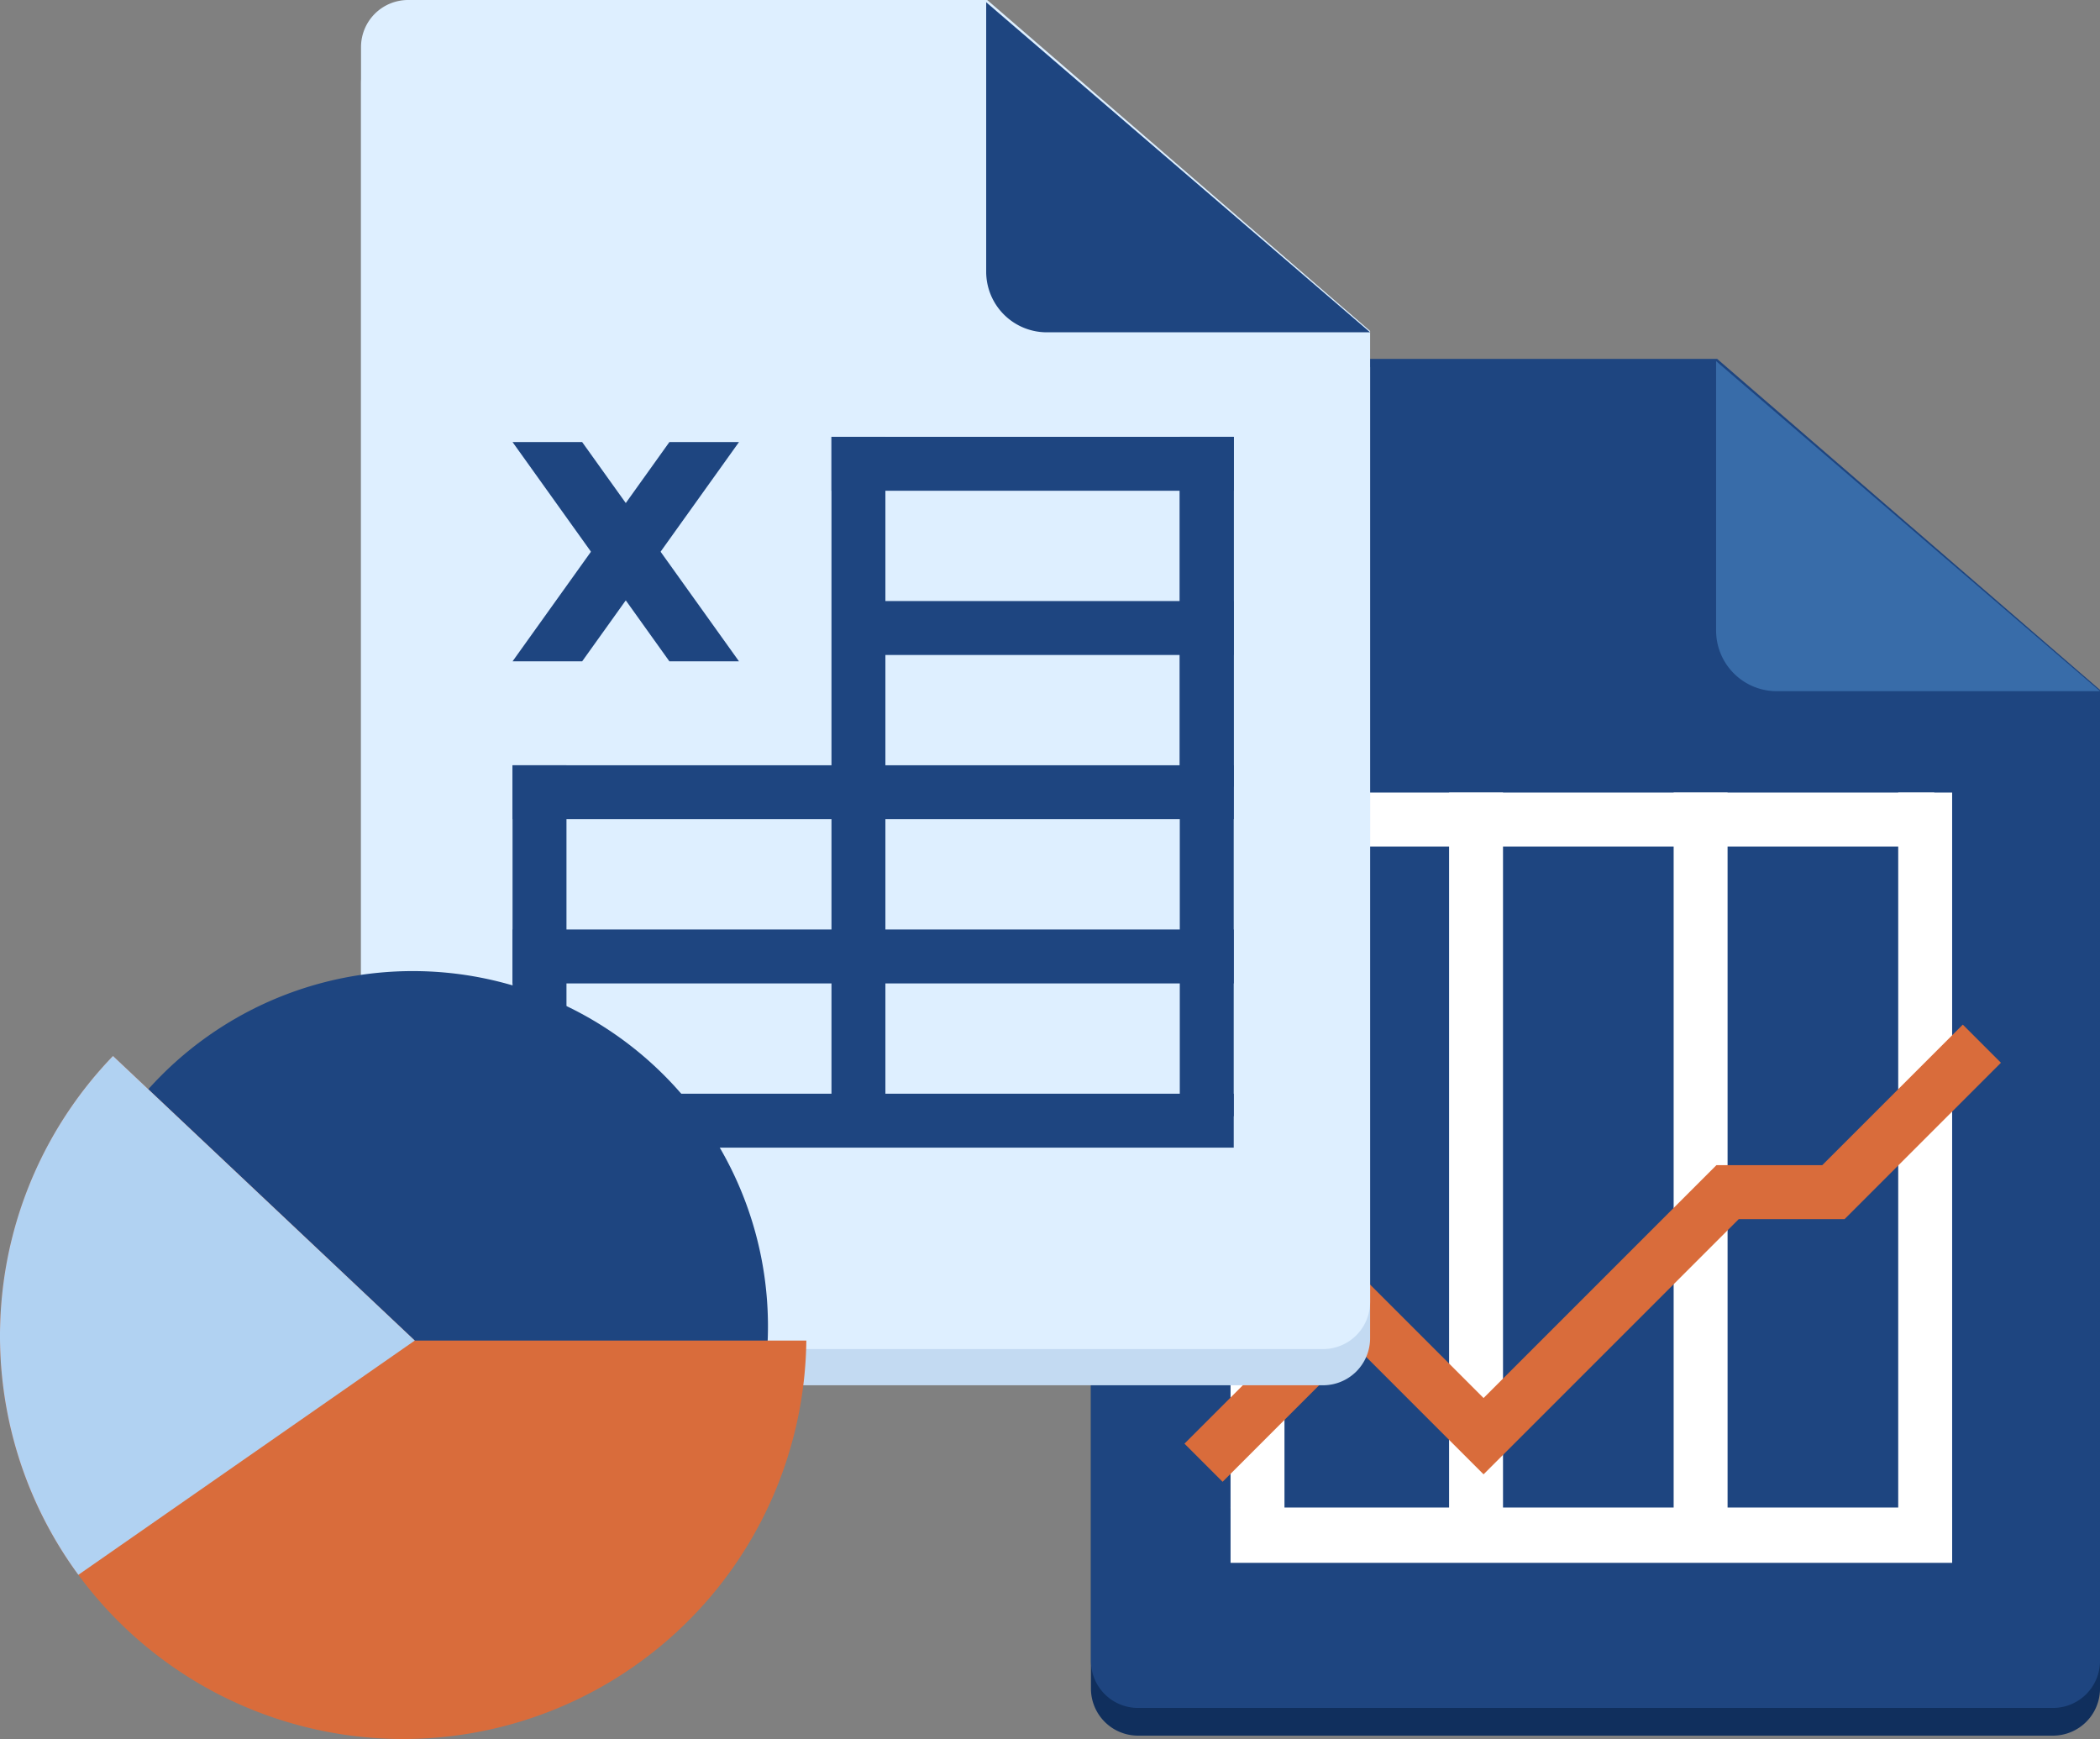
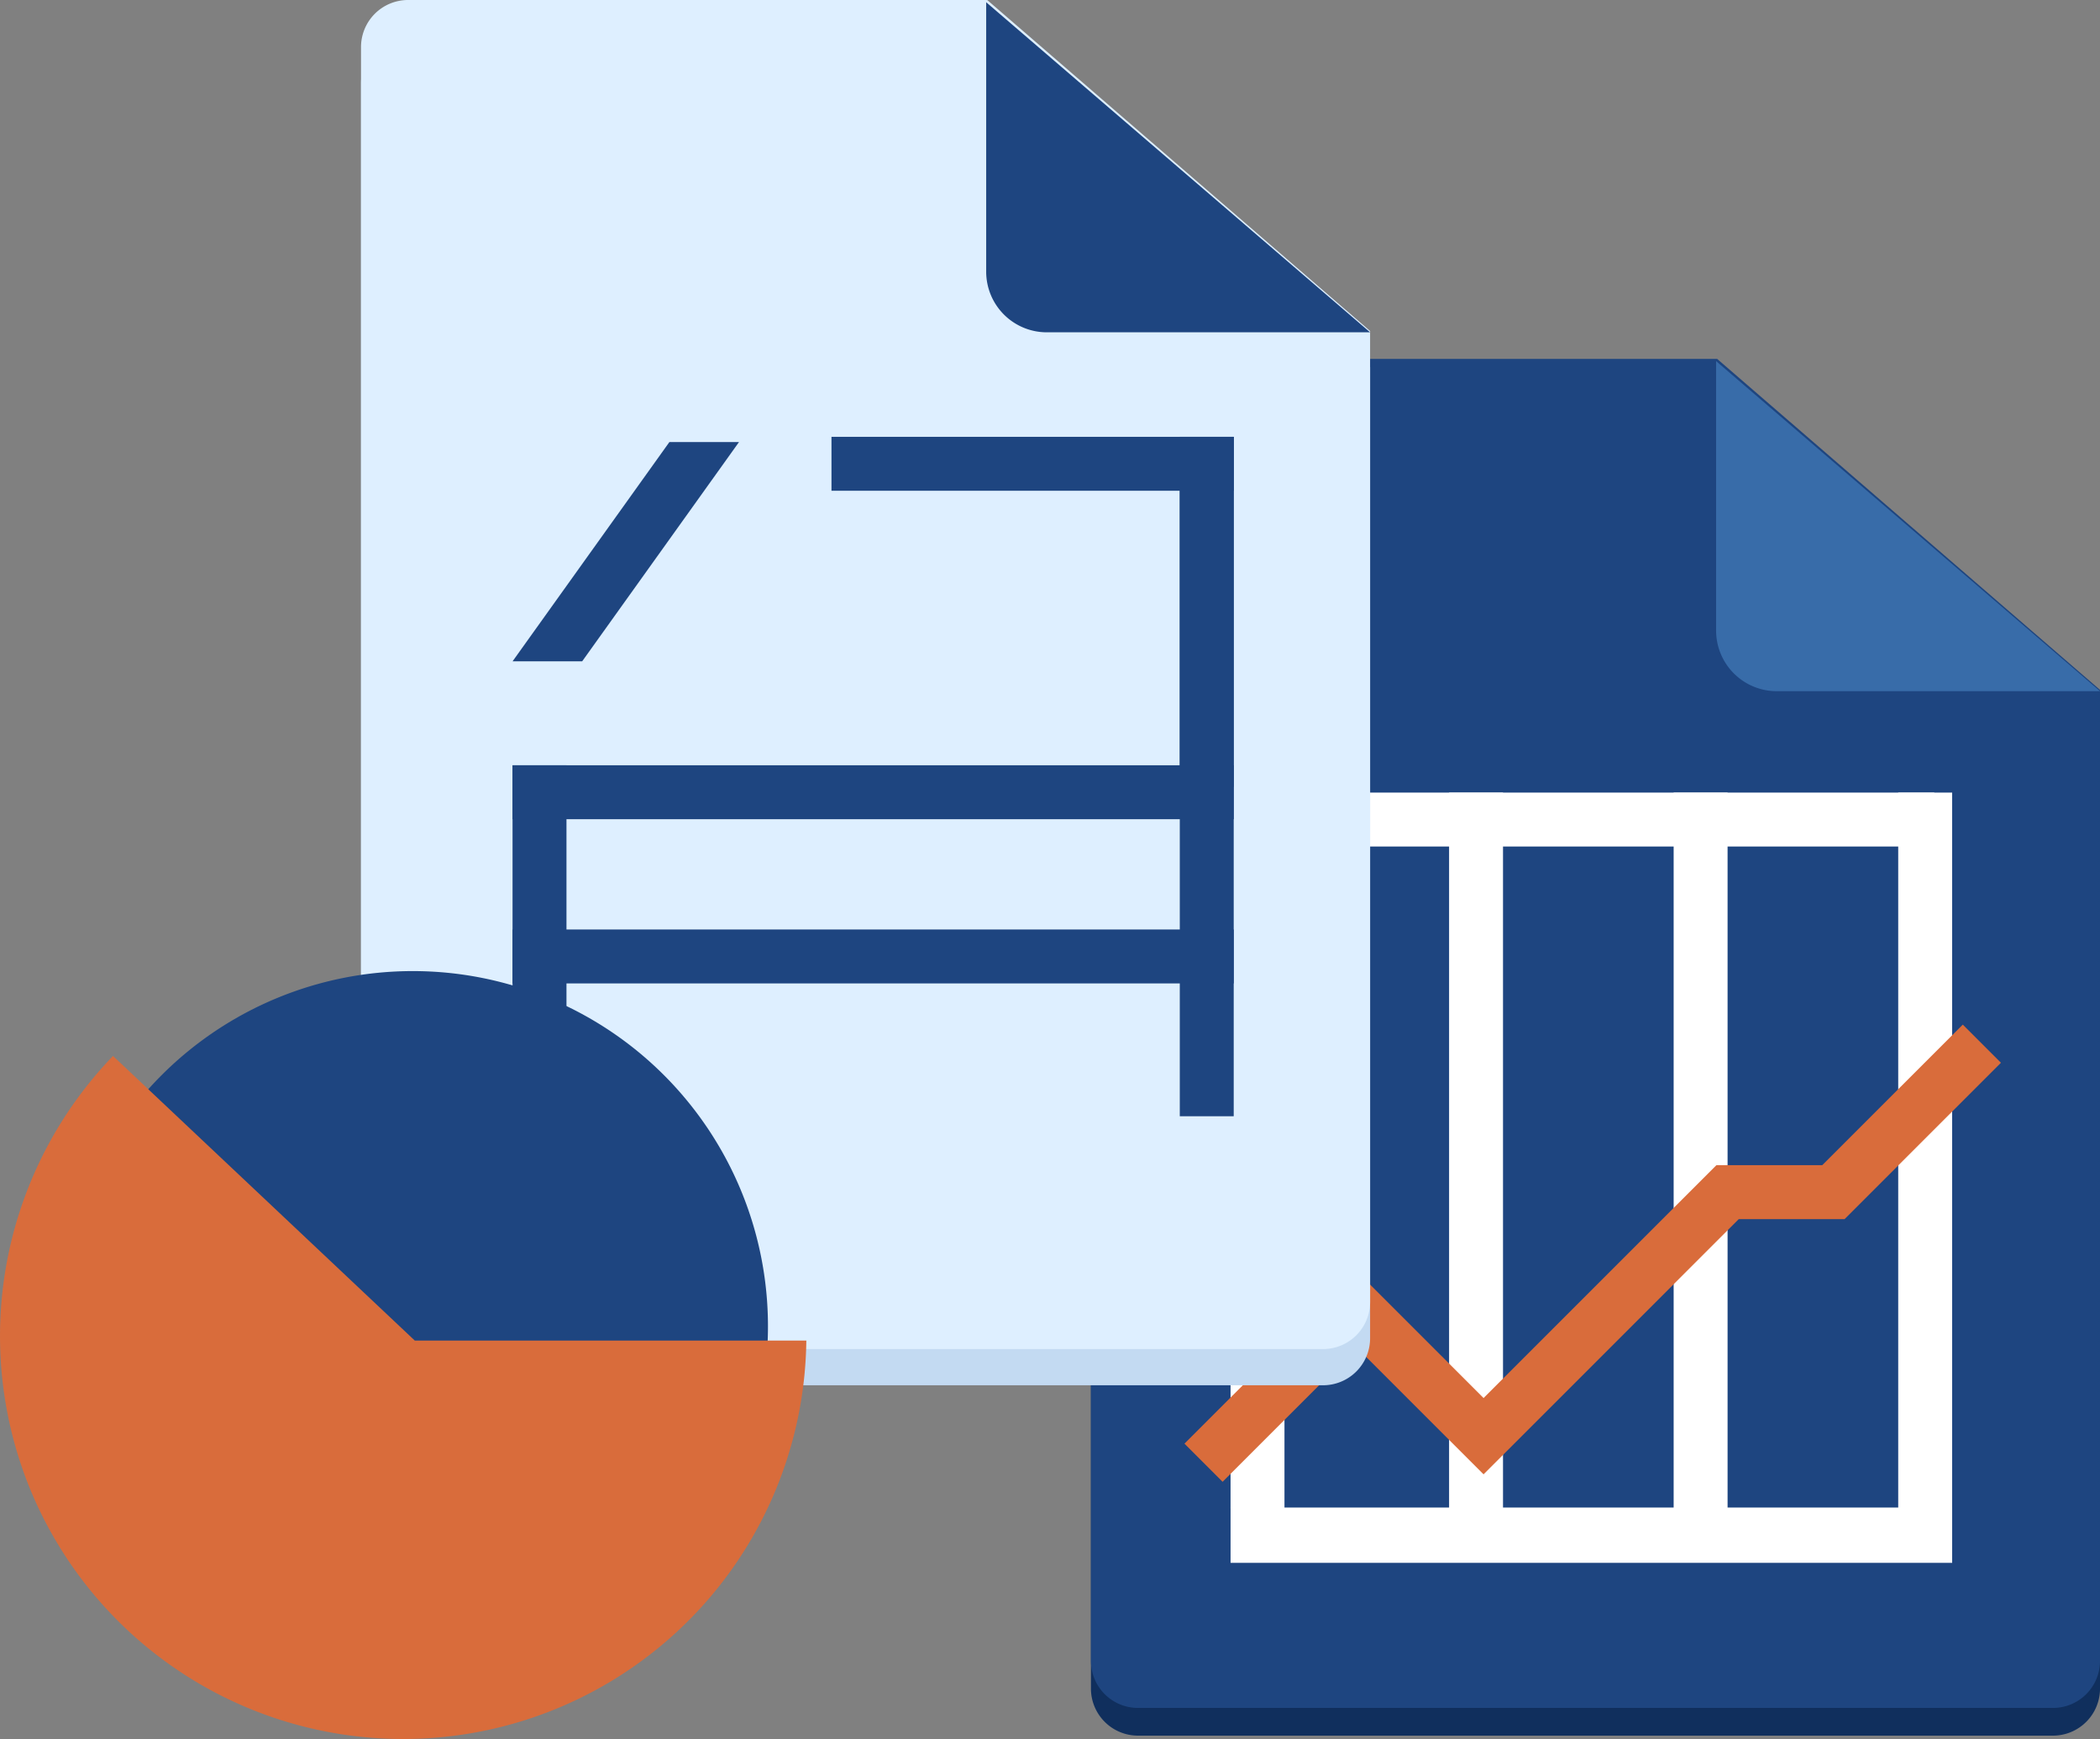
<svg xmlns="http://www.w3.org/2000/svg" width="116.79" height="96.71" viewBox="0 0 116.79 96.71">
  <rect x="0" y="0" width="116.79" height="96.71" fill="#808080" stroke="none" />
  <defs>
    <style>.a{fill:#102f5d;}.b{fill:#1e4580;}.c{fill:#386ca9;}.d{fill:#fff;}.e{fill:none;stroke:#d96c3b;stroke-width:3px;}.f{fill:#c3daf2;}.g{fill:#deefff;}.h{fill:#d96c3b;}.i{fill:#b1d2f2;}</style>
  </defs>
  <g transform="translate(-727.922 -579.496)">
    <g transform="translate(819.997 573.865)">
      <g transform="translate(-31.403 25.587)">
        <g transform="translate(0 0)">
          <g transform="translate(0 0)">
            <path class="a" d="M2.617,0H34.825L56.119,18.406v54A2.617,2.617,0,0,1,53.5,75.019H2.617A2.617,2.617,0,0,1,0,72.4V2.617A2.617,2.617,0,0,1,2.617,0Z" transform="translate(0 1.54)" />
            <path class="b" d="M2.617,0H34.825L56.119,18.406v54A2.617,2.617,0,0,1,53.5,75.019H2.617A2.617,2.617,0,0,1,0,72.4V2.617A2.617,2.617,0,0,1,2.617,0Z" />
            <path class="c" d="M0,0,21.351,18.354H3.371A3.371,3.371,0,0,1,0,14.983Z" transform="translate(34.768 0.125)" />
            <g transform="translate(7.435 10.043)">
              <g transform="translate(0 0)">
                <rect class="d" width="39.795" height="2.999" transform="translate(40.46 14.075) rotate(90)" />
                <rect class="d" width="39.136" height="2.999" transform="translate(0.33 14.075)" />
                <rect class="d" width="40.131" height="3.075" transform="translate(0.33 53.832)" />
                <rect class="d" width="39.795" height="2.999" transform="translate(3.328 14.075) rotate(90)" />
                <rect class="d" width="39.795" height="2.999" transform="translate(15.482 14.075) rotate(90)" />
                <rect class="d" width="39.795" height="2.999" transform="translate(27.971 14.075) rotate(90)" />
                <path class="e" d="M-1.173,51.34l8.524-8.524L14.4,49.864,27.971,36.294h5.886l8.256-8.256" />
              </g>
            </g>
          </g>
        </g>
      </g>
      <g transform="translate(-71.997 5.631)">
        <g transform="translate(0 0)">
          <g transform="translate(0 0)">
            <path class="f" d="M2.617,0H34.825L56.119,18.406v54A2.617,2.617,0,0,1,53.5,75.019H2.617A2.617,2.617,0,0,1,0,72.4V2.617A2.617,2.617,0,0,1,2.617,0Z" transform="translate(0 2.013)" />
            <path class="g" d="M2.617,0H34.825L56.119,18.406v54A2.617,2.617,0,0,1,53.5,75.019H2.617A2.617,2.617,0,0,1,0,72.4V2.617A2.617,2.617,0,0,1,2.617,0Z" />
            <path class="b" d="M0,0,21.351,18.354H3.371A3.371,3.371,0,0,1,0,14.983Z" transform="translate(34.768 0.125)" />
            <g transform="translate(8.427 24.291)">
              <g transform="translate(0 0)">
                <rect class="b" width="22.371" height="2.999" transform="translate(17.737 0)" />
-                 <rect class="b" width="21.498" height="2.999" transform="translate(18.609 9.132)" />
                <path class="b" d="M0,0,12.194,8.723v3.871L0,3.871Z" transform="translate(12.594 0.291) rotate(90)" />
-                 <path class="b" d="M0,12.594,12.194,3.871V0L0,8.723Z" transform="translate(12.594 0.291) rotate(90)" />
-                 <rect class="b" width="37.781" height="2.999" transform="translate(20.736 0) rotate(90)" />
                <rect class="b" width="37.781" height="2.999" transform="translate(40.107 0) rotate(90)" />
                <rect class="b" width="19.763" height="2.999" transform="translate(2.999 18.264) rotate(90)" />
                <rect class="b" width="19.463" height="2.999" transform="translate(40.107 0) rotate(90)" />
                <rect class="b" width="40.108" height="2.999" transform="translate(0 18.264)" />
                <rect class="b" width="40.108" height="2.999" transform="translate(0 27.396)" />
-                 <rect class="b" width="40.108" height="2.999" transform="translate(0 36.528)" />
              </g>
            </g>
          </g>
        </g>
      </g>
    </g>
    <g transform="translate(727.922 633.496)">
      <path class="b" d="M19.753,0A19.753,19.753,0,1,1,0,19.753,19.753,19.753,0,0,1,19.753,0Z" transform="translate(3.204 39.506) rotate(-90)" />
      <path class="h" d="M22.164,44.843h0A22.428,22.428,0,0,1,13.694,1.762,22.448,22.448,0,0,1,37.989,6.284L22.164,23.066V44.842Z" transform="translate(0.001 42.709) rotate(-90)" />
-       <path class="i" d="M13.027,23.067h0L0,4.358A22.425,22.425,0,0,1,28.852,6.284L13.028,23.066Z" transform="translate(0 33.573) rotate(-90)" />
    </g>
  </g>
</svg>